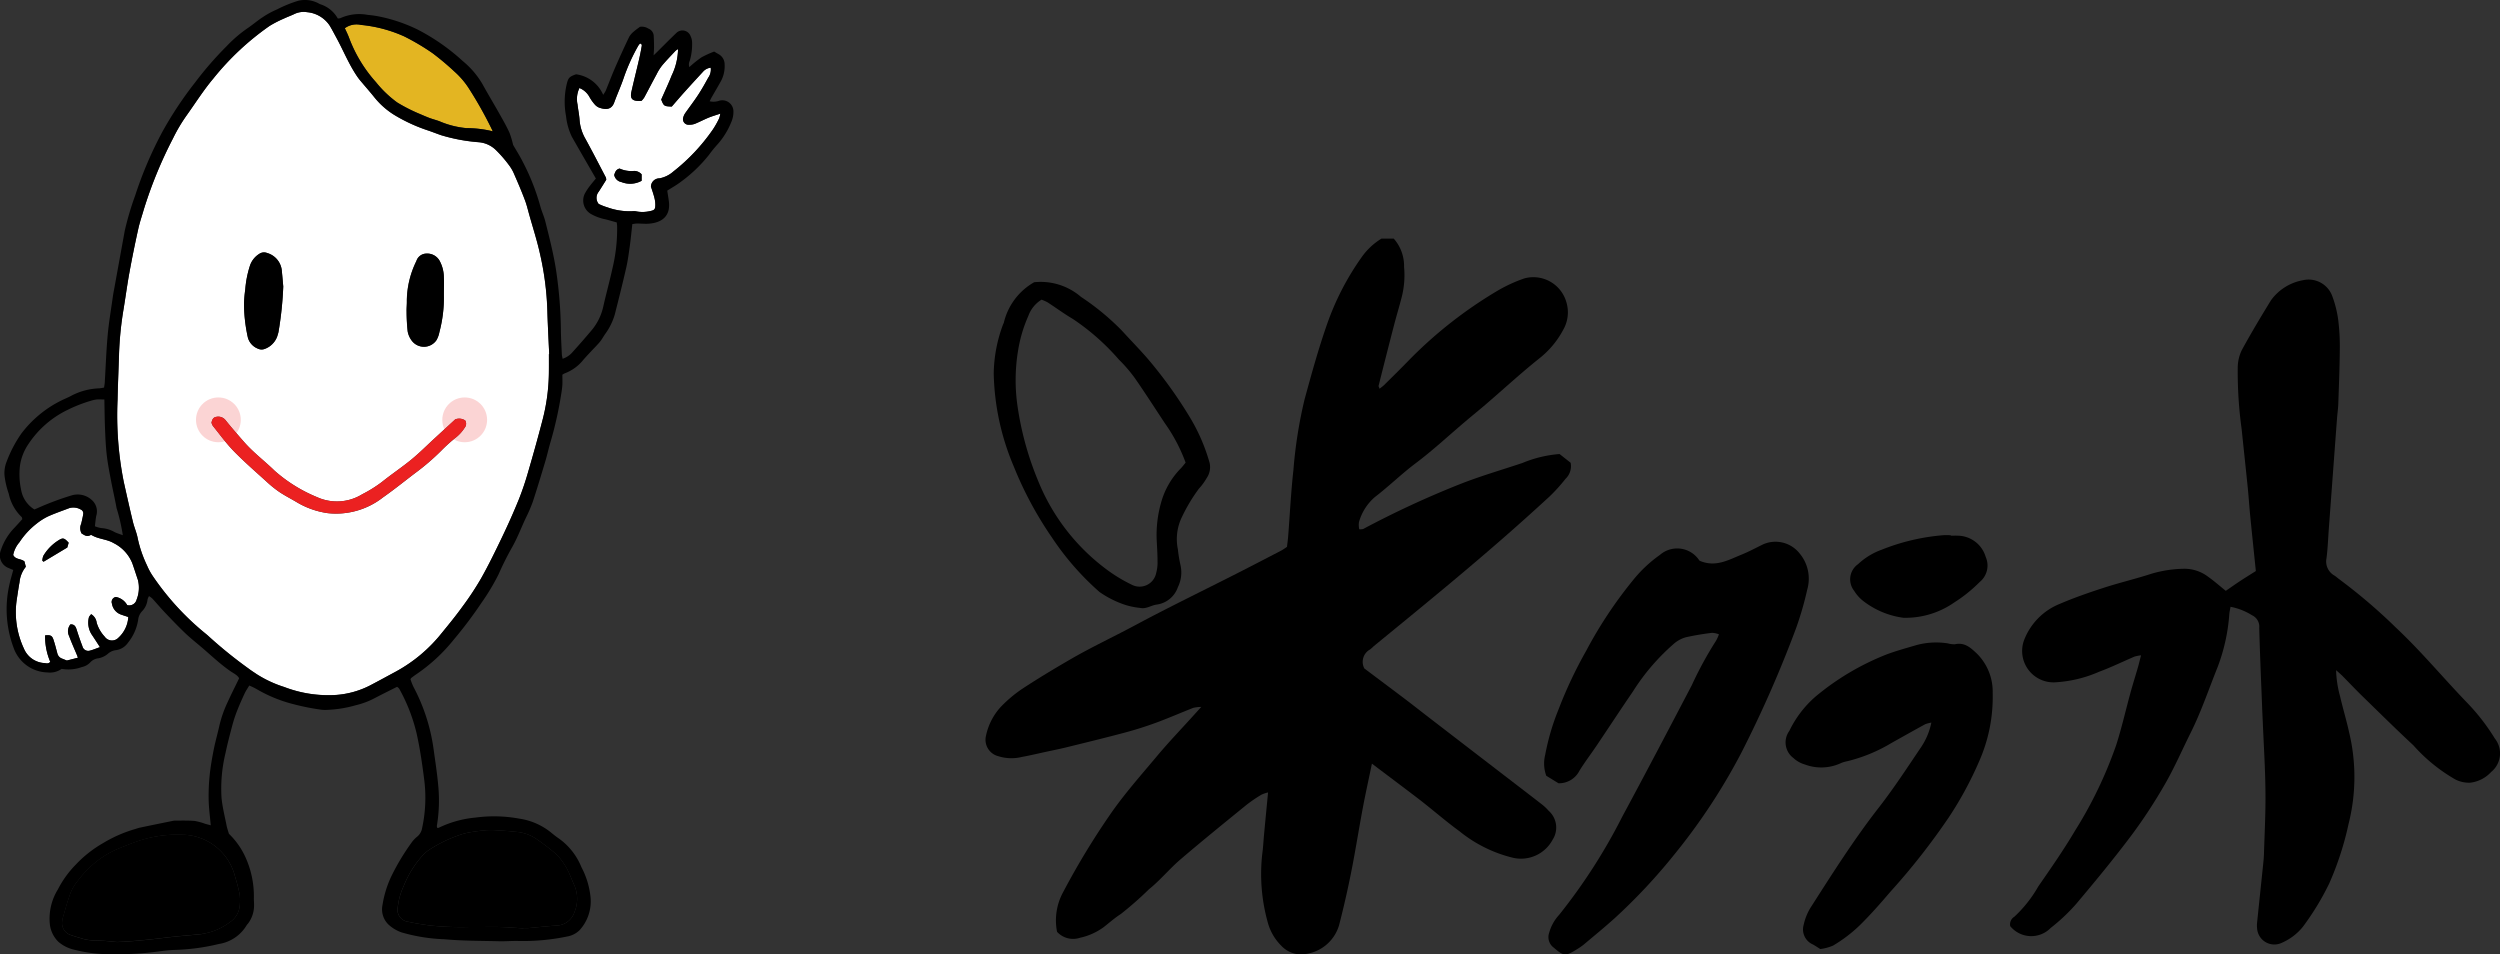
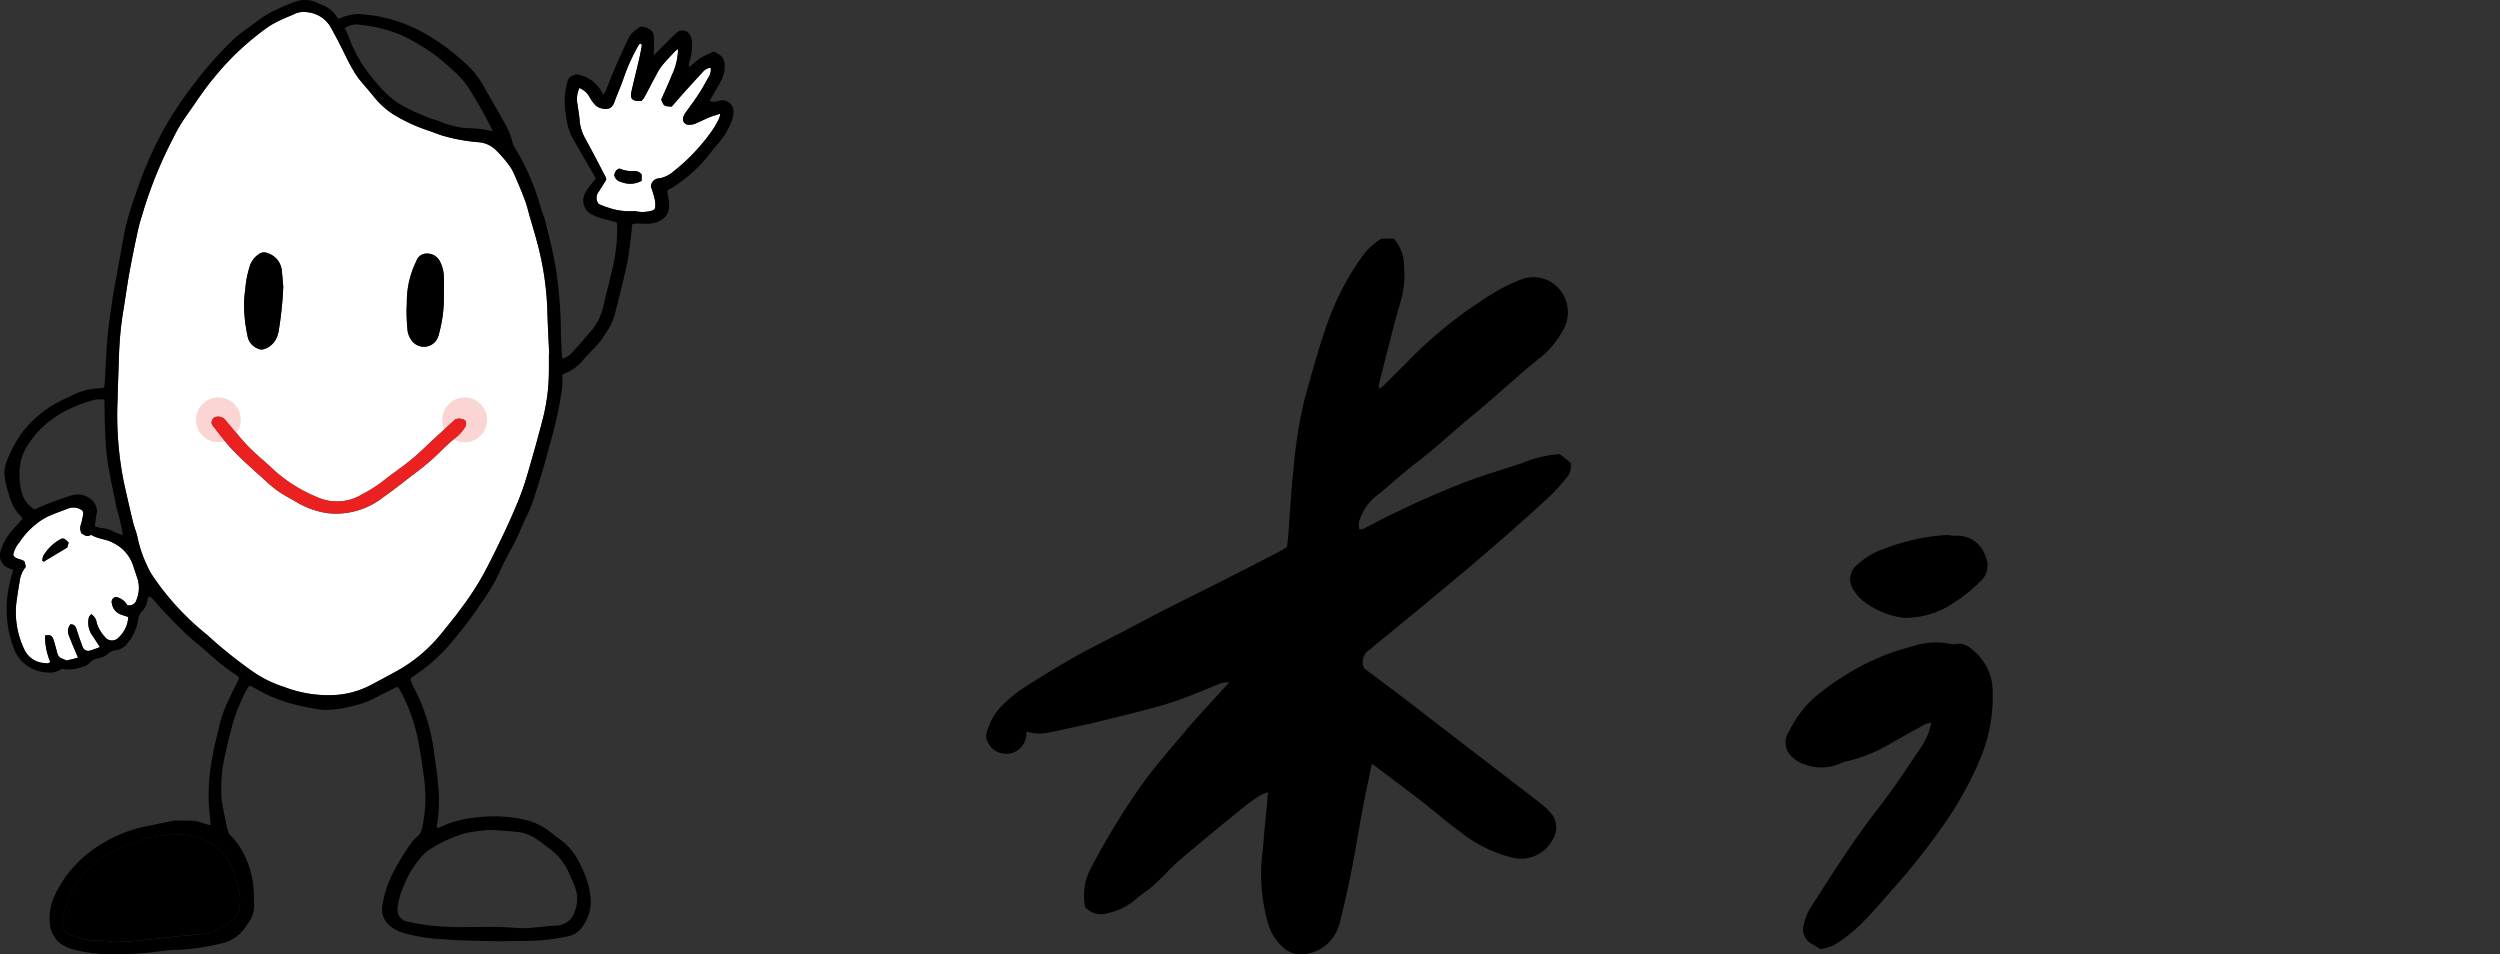
<svg xmlns="http://www.w3.org/2000/svg" id="logo" width="167.65" height="64" viewBox="0 0 167.65 64">
  <rect x="0" y="0" width="167.65" height="64" fill="#333333" stroke="none" />
  <g id="米クラフト" transform="translate(16.376 21.309)">
    <g id="グループ_306" data-name="グループ 306" transform="translate(-16.376 -21.309)">
      <g id="グループ_305" data-name="グループ 305">
        <g id="グループ_304" data-name="グループ 304">
-           <path id="パス_7472" data-name="パス 7472" d="M141.4,273.858a2.284,2.284,0,0,1,.037,1.825,1.307,1.307,0,0,1-1.215.924c-.623.043-1.245.113-1.868.169-.113.01-.229,0-.344,0,0,.006,0,.012,0,.019-.526-.031-1.05-.078-1.575-.091-.691-.014-1.382.008-2.072,0a19.755,19.755,0,0,1-2.662-.107c-.472-.066-.942-.138-1.406-.243a.817.817,0,0,1-.711-1.008,4.6,4.6,0,0,1,.406-1.417,6.8,6.8,0,0,1,1.208-1.967,2.389,2.389,0,0,1,.518-.452,9.053,9.053,0,0,1,2.314-1.074c.175-.043.353-.08.53-.107.309-.045.619-.091.93-.115a4.746,4.746,0,0,1,.685,0c.443.027.889.058,1.33.107a2.785,2.785,0,0,1,1.34.456,14.748,14.748,0,0,1,1.371,1.048,4.356,4.356,0,0,1,.914,1.4C141.223,273.431,141.3,273.647,141.4,273.858Z" transform="translate(-102.905 -214.539)" />
          <path id="パス_7473" data-name="パス 7473" d="M32.374,275.722a3.166,3.166,0,0,1-.01.883,1.475,1.475,0,0,1-.658.994,4.068,4.068,0,0,1-1.65.742,2.86,2.86,0,0,1-.291.047c-.753.076-1.509.132-2.26.223-1.111.134-2.225.26-3.349.305-.408-.035-.817-.084-1.227-.1a3.689,3.689,0,0,1-1.072-.116c-.264-.091-.536-.153-.8-.251a.833.833,0,0,1-.586-.914,1.39,1.39,0,0,1,.054-.291c.165-.553.313-1.111.516-1.65a3.237,3.237,0,0,1,.487-.8,7.11,7.11,0,0,1,1.314-1.332,6.231,6.231,0,0,1,1.5-.852c.367-.146.732-.3,1.105-.425a8.055,8.055,0,0,1,2.314-.458c.313-.012.627-.008.94,0a3.7,3.7,0,0,1,3.363,2.8A10.951,10.951,0,0,1,32.374,275.722Z" transform="translate(-16.303 -215.747)" />
          <path id="パス_7474" data-name="パス 7474" d="M9.821,167.128c.458.27,1.012.26,1.478.538a2.589,2.589,0,0,1,1.237,1.344c.132.371.252.749.377,1.122a2.137,2.137,0,0,1-.089,1.309.511.511,0,0,1-.635.377,1.1,1.1,0,0,0-.759-.546.338.338,0,0,0-.262.452.922.922,0,0,0,.555.707c.167.066.338.115.54.184a2.036,2.036,0,0,1-.664,1.392.594.594,0,0,1-.918-.072,2.368,2.368,0,0,1-.538-.934.775.775,0,0,0-.373-.577c-.054.08-.14.153-.153.235a1.478,1.478,0,0,0,.169,1.095c.192.283.375.571.577.883-.223.078-.445.175-.678.235a.4.4,0,0,1-.5-.3c-.142-.367-.268-.74-.388-1.116-.064-.2-.153-.361-.414-.346a.726.726,0,0,0-.087.786c.159.431.348.85.526,1.274.019.045.033.091.066.177l-.742.19c-.1-.041-.223-.093-.344-.138a.5.5,0,0,1-.3-.365c-.08-.3-.157-.606-.256-.9-.089-.27-.2-.324-.559-.282a4.344,4.344,0,0,0,.346,1.771c-.126.155-.262.1-.388.085a1.586,1.586,0,0,1-1.382-.977,5.757,5.757,0,0,1-.478-3.277c.06-.39.115-.781.186-1.169a1.937,1.937,0,0,1,.423-1.035c-.035-.134-.066-.258-.091-.357-.239-.2-.6-.111-.757-.435a1.848,1.848,0,0,1,.419-.852,5.137,5.137,0,0,1,1.171-1.264,4.007,4.007,0,0,1,.749-.472c.464-.208.949-.373,1.423-.555a.991.991,0,0,1,.765.091.283.283,0,0,1,.169.326c-.035.21-.085.419-.132.627a.731.731,0,0,0,.025.656c.161.089.338.258.592.111A.114.114,0,0,1,9.821,167.128Zm-1.646.825c.023-.085.06-.206.091-.32-.289-.318-.377-.353-.674-.165a3.075,3.075,0,0,0-1.025,1.048,1.062,1.062,0,0,0-.066.322c.027.023.054.047.082.07C7.1,168.6,7.618,168.287,8.175,167.953Z" transform="translate(-3.662 -131.238)" fill="#fff" />
          <path id="パス_7475" data-name="パス 7475" d="M190.4,23.211a.6.6,0,0,0,.487.476,1.582,1.582,0,0,0,1.353-.087V23.17a.667.667,0,0,0-.509-.227,1.9,1.9,0,0,1-.971-.161C190.519,22.846,190.464,23.022,190.4,23.211Zm6.31-6.522c-.212.39-.431.779-.674,1.151-.268.412-.571.8-.854,1.206a.927.927,0,0,0-.146.309.373.373,0,0,0,.4.487,1.04,1.04,0,0,0,.384-.062c.3-.124.6-.28.9-.406.237-.1.487-.169.8-.276a1.575,1.575,0,0,1-.082.328,5.994,5.994,0,0,1-.415.726,12.9,12.9,0,0,1-2.662,2.831,1.937,1.937,0,0,1-.922.452.571.571,0,0,0-.575.553c.076.235.159.468.221.705a2.027,2.027,0,0,1,.074.485c0,.359-.056.4-.419.468a2.189,2.189,0,0,1-.835.01.76.76,0,0,0-.245-.019,4.36,4.36,0,0,1-1.7-.25,4.114,4.114,0,0,1-.6-.233.65.65,0,0,1,0-.821c.179-.274.351-.553.505-.8a.576.576,0,0,0-.021-.148c-.458-.874-.907-1.753-1.384-2.617a2.993,2.993,0,0,1-.386-1.262c-.023-.344-.1-.685-.136-1.027a1.717,1.717,0,0,1,.128-1.1,1.342,1.342,0,0,1,.674.6,2.928,2.928,0,0,0,.34.485.776.776,0,0,0,.311.231c.458.157.833.144,1.012-.357.206-.571.464-1.126.654-1.7a12.808,12.808,0,0,1,.965-2.107.94.94,0,0,1,.113-.138c.14.033.122.136.109.2-.054.307-.113.612-.186.916-.165.705-.344,1.406-.5,2.112-.105.46.047.631.524.627.047,0,.095,0,.148-.006a1.4,1.4,0,0,0,.188-.231c.28-.52.551-1.045.833-1.565a3.273,3.273,0,0,1,.367-.584c.287-.338.6-.658.9-.982a.994.994,0,0,1,.165-.111,4.206,4.206,0,0,1-.423,1.763c-.219.551-.47,1.085-.705,1.621.175.441.19.452.707.47.28-.32.567-.658.864-.988.406-.454.819-.9,1.231-1.349a.8.8,0,0,1,.518-.27A.938.938,0,0,1,196.712,16.689Z" transform="translate(-149.213 -11.478)" fill="#fff" />
-           <path id="パス_7476" data-name="パス 7476" d="M120.739,12.559a26.59,26.59,0,0,1,1.582,2.841,7.506,7.506,0,0,0-1.782-.219,5.963,5.963,0,0,1-1.808-.464c-.214-.078-.439-.134-.654-.214-.26-.1-.513-.212-.769-.32a10.956,10.956,0,0,1-1.4-.722,7.4,7.4,0,0,1-1.421-1.359,9.347,9.347,0,0,1-1.821-3.021c-.078-.2-.173-.388-.268-.6a1.335,1.335,0,0,1,1.081-.221,9.229,9.229,0,0,1,2.893.767,15.4,15.4,0,0,1,1.907,1.128,17.84,17.84,0,0,1,1.472,1.237A5.438,5.438,0,0,1,120.739,12.559Z" transform="translate(-89.273 -6.593)" fill="#e3b522" />
          <path id="パス_7477" data-name="パス 7477" d="M67.392,27.07h-.019c0,.445,0,.891,0,1.336a13,13,0,0,1-.423,3.074c-.3,1.163-.625,2.32-.963,3.475a19.327,19.327,0,0,1-.633,1.868c-.346.852-.724,1.695-1.122,2.526-.441.922-.889,1.841-1.388,2.73a19.543,19.543,0,0,1-1.25,1.9c-.443.614-.922,1.2-1.4,1.786a10.116,10.116,0,0,1-3.039,2.567c-.608.328-1.212.662-1.827.979a5.915,5.915,0,0,1-2.219.61,8.244,8.244,0,0,1-3.481-.532,7.782,7.782,0,0,1-1.831-.85c-.19-.128-.386-.252-.567-.39a29.7,29.7,0,0,1-2.65-2.142c-.095-.091-.2-.173-.3-.256a17.947,17.947,0,0,1-3.483-3.823,4.15,4.15,0,0,1-.373-.693,8.117,8.117,0,0,1-.623-1.817c-.068-.371-.229-.724-.318-1.091-.217-.895-.417-1.8-.619-2.7a22.852,22.852,0,0,1-.414-5.508c.021-1.037.068-2.076.1-3.114a22.873,22.873,0,0,1,.309-3c.132-.812.241-1.629.39-2.437q.266-1.457.59-2.905c.1-.447.252-.885.379-1.328A28.939,28.939,0,0,1,42.165,12.6a11.094,11.094,0,0,1,.932-1.567c.584-.819,1.12-1.67,1.769-2.441a18.131,18.131,0,0,1,3.778-3.534,7.667,7.667,0,0,1,.961-.493c.223-.107.458-.188.68-.295a1.439,1.439,0,0,1,.868-.132,2.036,2.036,0,0,1,1.52.9c.161.268.305.546.454.821.447.821.8,1.693,1.316,2.479A3.982,3.982,0,0,0,54.7,8.7c.328.392.666.773.986,1.173a5.246,5.246,0,0,0,1.46,1.245,11,11,0,0,0,2.112.953c.295.1.586.214.88.318a11.839,11.839,0,0,0,2.567.476,1.856,1.856,0,0,1,1.087.5,8.353,8.353,0,0,1,.9,1.033,2.692,2.692,0,0,1,.346.6c.252.573.5,1.151.718,1.734.13.338.212.693.309,1.041.237.839.505,1.672.695,2.522a19.664,19.664,0,0,1,.505,3.866C67.3,25.128,67.351,26.1,67.392,27.07Zm-5.673,4.941a.425.425,0,0,0,.041-.493.729.729,0,0,0-.668-.074l-1.377,1.268c-.52.478-1.019.979-1.563,1.427-.635.52-1.32.977-1.961,1.491a8.7,8.7,0,0,1-1.334.835,3.227,3.227,0,0,1-3.035.194,10.05,10.05,0,0,1-2.839-1.765c-.672-.656-1.429-1.221-2.05-1.93-.423-.483-.843-.967-1.245-1.466a.622.622,0,0,0-.614-.223c-.217.027-.287.2-.328.39a.811.811,0,0,0,.095.221c.466.575.9,1.182,1.419,1.709.691.705,1.439,1.355,2.171,2.019a7.626,7.626,0,0,0,.843.683c.367.25.767.452,1.149.678a5.579,5.579,0,0,0,2.124.759,5.107,5.107,0,0,0,3.705-1.062c.728-.509,1.421-1.07,2.128-1.608a15.548,15.548,0,0,0,1.763-1.509,10.855,10.855,0,0,1,1.025-.922A2.642,2.642,0,0,0,61.719,32.011Zm-1.691-6.421a8.984,8.984,0,0,0,.3-2.481c0-.5.019-.85-.006-1.194a2.35,2.35,0,0,0-.3-1.134.951.951,0,0,0-.874-.456.711.711,0,0,0-.666.5,6.151,6.151,0,0,0-.641,2.664c.006.245-.025.491-.016.736a12.4,12.4,0,0,0,.074,1.328,1.483,1.483,0,0,0,.28.621,1.018,1.018,0,0,0,1.643-.037A1.723,1.723,0,0,0,60.029,25.589ZM49.558,22.531c-.025-.266-.056-.643-.093-1.019a1.368,1.368,0,0,0-.988-1.227.562.562,0,0,0-.516.054,1.492,1.492,0,0,0-.647.841,6.8,6.8,0,0,0-.3,1.544,8.557,8.557,0,0,0-.08.883,9.415,9.415,0,0,0,.054,1.132,10.951,10.951,0,0,0,.2,1.215,1.116,1.116,0,0,0,.668.744.568.568,0,0,0,.429.031,1.393,1.393,0,0,0,.876-.864c.027-.095.062-.188.08-.285A23.691,23.691,0,0,0,49.558,22.531Z" transform="translate(-30.563 -3.321)" fill="#fff" />
          <path id="パス_7478" data-name="パス 7478" d="M201.837,55.462v.431a1.582,1.582,0,0,1-1.353.087A.6.6,0,0,1,200,55.5c.062-.19.118-.365.359-.429a1.9,1.9,0,0,0,.971.161A.667.667,0,0,1,201.837,55.462Z" transform="translate(-158.809 -43.77)" />
          <circle id="楕円形_4" data-name="楕円形 4" cx="1.502" cy="1.502" r="1.502" transform="translate(13.143 26.653)" fill="#eb2122" opacity="0.192" />
          <circle id="楕円形_5" data-name="楕円形 5" cx="1.502" cy="1.502" r="1.502" transform="translate(29.661 26.653)" fill="#eb2122" opacity="0.192" />
          <path id="パス_7479" data-name="パス 7479" d="M86.044,136.023a.425.425,0,0,1-.041.493,2.643,2.643,0,0,1-.553.621,10.862,10.862,0,0,0-1.025.922,15.544,15.544,0,0,1-1.763,1.509c-.707.538-1.4,1.1-2.128,1.608a5.107,5.107,0,0,1-3.705,1.062,5.578,5.578,0,0,1-2.124-.759c-.382-.227-.782-.429-1.149-.678a7.631,7.631,0,0,1-.843-.683c-.732-.664-1.481-1.314-2.171-2.019-.516-.528-.953-1.134-1.419-1.709a.812.812,0,0,1-.095-.221c.041-.194.111-.363.328-.39a.622.622,0,0,1,.615.223c.4.5.823.984,1.245,1.466.621.709,1.377,1.274,2.05,1.93a10.049,10.049,0,0,0,2.839,1.765,3.227,3.227,0,0,0,3.035-.194,8.7,8.7,0,0,0,1.334-.835c.641-.513,1.326-.971,1.961-1.491.544-.447,1.043-.949,1.563-1.427l1.377-1.268A.729.729,0,0,1,86.044,136.023Z" transform="translate(-54.846 -107.827)" fill="#eb2121" />
          <path id="パス_7480" data-name="パス 7480" d="M134.974,85.5a8.984,8.984,0,0,1-.3,2.481,1.722,1.722,0,0,1-.2.548,1.018,1.018,0,0,1-1.643.037,1.483,1.483,0,0,1-.28-.621,12.393,12.393,0,0,1-.074-1.328c-.008-.245.023-.491.016-.736a6.152,6.152,0,0,1,.641-2.664.711.711,0,0,1,.666-.5.951.951,0,0,1,.874.456,2.351,2.351,0,0,1,.3,1.134C134.992,84.648,134.974,84.994,134.974,85.5Z" transform="translate(-105.207 -65.71)" />
          <path id="パス_7481" data-name="パス 7481" d="M82.168,83.6c.037.375.068.753.093,1.019a23.693,23.693,0,0,1-.322,3.05c-.019.1-.054.19-.08.285a1.393,1.393,0,0,1-.876.864.568.568,0,0,1-.429-.031,1.116,1.116,0,0,1-.668-.744,10.956,10.956,0,0,1-.2-1.215,9.42,9.42,0,0,1-.054-1.132,8.562,8.562,0,0,1,.08-.883,6.8,6.8,0,0,1,.3-1.544,1.492,1.492,0,0,1,.647-.841.562.562,0,0,1,.516-.054A1.368,1.368,0,0,1,82.168,83.6Z" transform="translate(-63.266 -65.408)" />
          <path id="パス_7482" data-name="パス 7482" d="M15.783,175.678c-.031.113-.068.235-.091.32-.557.334-1.074.645-1.592.955-.029-.023-.056-.047-.082-.07a1.062,1.062,0,0,1,.066-.322,3.075,3.075,0,0,1,1.025-1.047C15.406,175.326,15.494,175.361,15.783,175.678Z" transform="translate(-11.179 -139.283)" />
          <path id="パス_7483" data-name="パス 7483" d="M5.415,44.183c-.177-.425-.367-.843-.526-1.274a.726.726,0,0,1,.087-.786c.262-.014.351.142.414.346.12.375.245.749.388,1.116a.4.4,0,0,0,.5.3c.233-.06.456-.157.678-.235-.2-.311-.386-.6-.577-.883a1.478,1.478,0,0,1-.169-1.095c.012-.082.1-.155.153-.235a.775.775,0,0,1,.373.577,2.368,2.368,0,0,0,.538.934.594.594,0,0,0,.918.072,2.036,2.036,0,0,0,.664-1.392c-.2-.068-.373-.118-.54-.184a.922.922,0,0,1-.555-.707.338.338,0,0,1,.262-.452,1.1,1.1,0,0,1,.759.546.511.511,0,0,0,.635-.377A2.137,2.137,0,0,0,9.5,39.147c-.126-.373-.245-.751-.377-1.122a2.589,2.589,0,0,0-1.237-1.344c-.466-.278-1.021-.268-1.478-.538a.114.114,0,0,0-.093-.008c-.254.146-.431-.023-.592-.111a.731.731,0,0,1-.025-.656c.047-.208.1-.417.132-.627a.283.283,0,0,0-.169-.326.99.99,0,0,0-.765-.091c-.474.181-.959.346-1.423.555a4.008,4.008,0,0,0-.749.472,5.137,5.137,0,0,0-1.171,1.264,1.848,1.848,0,0,0-.419.852c.159.324.518.231.757.435.025.1.056.223.091.357a1.938,1.938,0,0,0-.423,1.035c-.07.388-.126.779-.186,1.169a5.757,5.757,0,0,0,.478,3.277,1.586,1.586,0,0,0,1.382.977c.126.012.262.07.388-.085a4.344,4.344,0,0,1-.346-1.771c.355-.041.47.012.559.283.1.3.175.6.256.9a.5.5,0,0,0,.3.365c.122.045.241.1.344.138l.742-.19C5.448,44.273,5.434,44.228,5.415,44.183Zm-4.256-.5A7.38,7.38,0,0,1,.873,39.5c.068-.336.171-.666.266-1.025-.095-.041-.2-.08-.3-.126A.907.907,0,0,1,.3,37.174a3.918,3.918,0,0,1,.938-1.547c.177-.19.353-.386.509-.559-.021-.076-.019-.12-.039-.138a3.019,3.019,0,0,1-.87-1.569,5.63,5.63,0,0,1-.282-1.2A2.048,2.048,0,0,1,.7,31.2a8.508,8.508,0,0,1,.984-1.874,7.566,7.566,0,0,1,2.677-2.215c.2-.1.421-.186.623-.293a4.345,4.345,0,0,1,1.932-.524,2.663,2.663,0,0,0,.313-.052c.016-.115.041-.225.047-.334.064-1.054.1-2.109.194-3.159.076-.852.223-1.7.34-2.547.029-.2.062-.39.1-.584q.353-1.946.707-3.891a19.685,19.685,0,0,1,.7-2.365A26.013,26.013,0,0,1,11.135,9.1a24.9,24.9,0,0,1,2.208-3.328,23.059,23.059,0,0,1,2.105-2.421,8.883,8.883,0,0,1,1.384-1.192c.355-.237.68-.522,1.039-.755a5.681,5.681,0,0,1,.953-.518A8.713,8.713,0,0,1,20.241.307a1.952,1.952,0,0,1,1.34.155c.043.023.087.049.132.07a2.051,2.051,0,0,1,1.19.959.583.583,0,0,0,.175-.021,3.051,3.051,0,0,1,1.835-.219,7.055,7.055,0,0,1,.777.111,10.644,10.644,0,0,1,2.565.872A13.869,13.869,0,0,1,31.286,4.35,5.735,5.735,0,0,1,32.6,5.884c.386.705.808,1.394,1.2,2.1.219.386.437.773.619,1.177a6.033,6.033,0,0,1,.241.808c.217.375.435.72.621,1.083a15.105,15.105,0,0,1,1.2,3.021c.093.348.252.68.34,1.031.28,1.118.567,2.231.736,3.376a29.246,29.246,0,0,1,.307,3.889c.006.544.039,1.087.064,1.629,0,.093.031.186.052.315a1.523,1.523,0,0,0,.7-.487c.41-.45.808-.909,1.2-1.373A3.7,3.7,0,0,0,40.7,20.84c.194-.866.433-1.724.623-2.592a11.278,11.278,0,0,0,.313-2.794c0-.082-.014-.163-.025-.283-.25-.07-.5-.146-.749-.208a3.268,3.268,0,0,1-1.01-.377,1.045,1.045,0,0,1-.39-1.334,3.6,3.6,0,0,1,.348-.534c.126-.169.268-.328.4-.493-.549-.955-1.085-1.876-1.613-2.806a4.19,4.19,0,0,1-.386-1.371,5.175,5.175,0,0,1,.045-2.157c.105-.431.184-.5.625-.656A2.313,2.313,0,0,1,40.7,6.612a2.4,2.4,0,0,0,.171-.276c.212-.518.41-1.043.633-1.555q.455-1.042.944-2.066a1.354,1.354,0,0,1,.326-.363c.122-.111.262-.2.39-.3a.808.808,0,0,1,.569.12.549.549,0,0,1,.357.493c.012.245.021.491.021.736,0,.163-.014.326-.029.565l.241-.235c.433-.429.86-.864,1.3-1.283a.582.582,0,0,1,.94.231,1.027,1.027,0,0,1,.1.425,3.886,3.886,0,0,1-.155,1.221.569.569,0,0,0-.031.429,8,8,0,0,1,.806-.65,6.6,6.6,0,0,1,.862-.394c.1.062.2.122.3.177a.783.783,0,0,1,.4.687,2.13,2.13,0,0,1-.26,1.142c-.2.361-.41.713-.614,1.07-.039.07-.072.142-.13.258a1.134,1.134,0,0,0,.643-.037.745.745,0,0,1,.951.72,1.707,1.707,0,0,1-.146.718,5.128,5.128,0,0,1-.9,1.466,8.386,8.386,0,0,0-.594.728,9.656,9.656,0,0,1-1.885,1.806c-.285.219-.6.392-.913.592.037.247.08.489.109.73.12.969-.456,1.421-1.353,1.487-.262.019-.528-.012-.79-.012a2.473,2.473,0,0,0-.309.041c-.054.489-.1.961-.163,1.431-.07.507-.136,1.015-.25,1.511-.237,1.043-.5,2.083-.763,3.12a4.23,4.23,0,0,1-.652,1.318c-.12.175-.221.365-.357.528-.19.225-.4.429-.6.645s-.406.429-.592.658a2.916,2.916,0,0,1-1.165.8,1.458,1.458,0,0,0-.148.087c0,.219.01.447,0,.674a6.113,6.113,0,0,1-.08.637,25.133,25.133,0,0,1-.695,3.132c-.138.456-.237.924-.373,1.379-.27.9-.54,1.8-.833,2.691a9.692,9.692,0,0,1-.468,1.087c-.309.654-.561,1.334-.92,1.967a19.991,19.991,0,0,0-.905,1.808,14.545,14.545,0,0,1-1.14,1.905,28.14,28.14,0,0,1-1.87,2.485,11.421,11.421,0,0,1-2.532,2.338c-.109.074-.212.155-.318.233-.012.008-.019.027-.054.085a4.37,4.37,0,0,0,.2.509,12.5,12.5,0,0,1,1.342,4.112c.111.817.241,1.631.315,2.45a10.378,10.378,0,0,1-.085,2.757.434.434,0,0,0,.019.136c.043,0,.08.012.1,0a7.112,7.112,0,0,1,2.458-.685,9.321,9.321,0,0,1,2.951.07,4.405,4.405,0,0,1,2.142.942c.153.126.307.252.47.361A4.362,4.362,0,0,1,39.239,58.4a5.481,5.481,0,0,1,.614,2.019,2.865,2.865,0,0,1-.746,2.223,1.581,1.581,0,0,1-.827.414,14.575,14.575,0,0,1-3.237.3c-.445-.014-.891.029-1.336.017-1.219-.031-2.441-.021-3.654-.134a11.628,11.628,0,0,1-2.868-.458,2.506,2.506,0,0,1-.883-.528,1.419,1.419,0,0,1-.4-1.314,6.974,6.974,0,0,1,.639-2.017,15.133,15.133,0,0,1,1.274-2.114,2.017,2.017,0,0,1,.4-.439.934.934,0,0,0,.342-.581,9.625,9.625,0,0,0,.148-3.2c-.134-1.062-.285-2.122-.52-3.169a11.679,11.679,0,0,0-1.118-2.9.794.794,0,0,0-.08-.124.755.755,0,0,0-.109-.085c-.5.252-1.012.505-1.52.771a5.379,5.379,0,0,1-1.243.464,8.061,8.061,0,0,1-1.944.313,2.4,2.4,0,0,1-.344-.008,15.47,15.47,0,0,1-1.881-.371,9.46,9.46,0,0,1-2.46-1,4.381,4.381,0,0,0-.52-.254c-.1.173-.217.334-.3.509-.186.4-.369.808-.53,1.223a9.143,9.143,0,0,0-.318.986c-.159.6-.32,1.208-.447,1.821a10.086,10.086,0,0,0-.264,2.992c.06.621.214,1.231.336,1.843.037.194.105.379.159.567a5.116,5.116,0,0,1,1.083,1.514,6.3,6.3,0,0,1,.59,2.817c0,.148.014.3.014.445a2.022,2.022,0,0,1-.406,1.245.69.69,0,0,0-.093.115,2.638,2.638,0,0,1-1.86,1.254,14.139,14.139,0,0,1-3.027.4c-.361.019-.722.062-1.081.109a19.231,19.231,0,0,1-2.86.175,9.91,9.91,0,0,1-2.74-.3,2.473,2.473,0,0,1-1.05-.524,1.981,1.981,0,0,1-.571-1.116,3.726,3.726,0,0,1,.53-2.4,6.777,6.777,0,0,1,1.21-1.674,7.817,7.817,0,0,1,1.817-1.431,9,9,0,0,1,2.066-.92c.144-.039.282-.095.427-.124.724-.153,1.448-.3,2.171-.447a.926.926,0,0,1,.146-.021c.443,0,.889-.014,1.33.021a3.894,3.894,0,0,1,.709.192c.107.031.214.056.377.1-.052-.6-.128-1.146-.14-1.7a13.443,13.443,0,0,1,.07-1.681c.06-.571.161-1.14.272-1.705.109-.549.266-1.087.386-1.635a7.9,7.9,0,0,1,.563-1.577c.231-.509.485-1.006.751-1.557-.1-.212-.375-.334-.592-.485-.707-.491-1.322-1.087-1.975-1.639-.353-.3-.711-.586-1.043-.9-.464-.443-.907-.907-1.351-1.373-.295-.309-.569-.637-.858-.953a1.655,1.655,0,0,0-.223-.163.84.84,0,0,0-.1.239,1.309,1.309,0,0,1-.377.788.979.979,0,0,0-.252.571,3.227,3.227,0,0,1-.674,1.518,1.17,1.17,0,0,1-.815.509.952.952,0,0,0-.528.233,1.348,1.348,0,0,1-.652.313.859.859,0,0,0-.555.287,1.069,1.069,0,0,1-.551.3,2.6,2.6,0,0,1-1.355.12,1.338,1.338,0,0,1-.944.241A2.468,2.468,0,0,1,1.159,43.682ZM48.471,8.2a1.571,1.571,0,0,0,.082-.328c-.313.107-.563.179-.8.276-.3.126-.6.282-.9.406a1.04,1.04,0,0,1-.384.062.373.373,0,0,1-.4-.487.927.927,0,0,1,.146-.309c.282-.4.586-.794.854-1.206.243-.371.462-.761.674-1.151a.939.939,0,0,0,.169-.67.8.8,0,0,0-.518.27c-.412.447-.825.895-1.231,1.349-.3.33-.584.668-.864.988-.518-.019-.532-.029-.707-.47.235-.536.487-1.07.705-1.621a4.206,4.206,0,0,0,.423-1.763,1,1,0,0,0-.165.111c-.305.324-.617.643-.9.982a3.273,3.273,0,0,0-.367.584c-.283.52-.553,1.045-.833,1.565a1.4,1.4,0,0,1-.188.231c-.054,0-.1.006-.148.006-.476,0-.629-.167-.524-.627.159-.705.338-1.406.5-2.112.072-.3.132-.608.186-.916.012-.066.031-.169-.109-.2a.943.943,0,0,0-.113.138A12.807,12.807,0,0,0,42.1,5.414c-.19.577-.447,1.132-.654,1.7-.179.5-.555.513-1.012.357a.776.776,0,0,1-.311-.231,2.926,2.926,0,0,1-.34-.485,1.342,1.342,0,0,0-.674-.6,1.718,1.718,0,0,0-.128,1.1c.039.342.113.683.136,1.027A2.993,2.993,0,0,0,39.5,9.547c.476.864.926,1.742,1.384,2.617a.575.575,0,0,1,.021.148c-.155.243-.326.522-.505.8a.651.651,0,0,0,0,.821,4.115,4.115,0,0,0,.6.233,4.36,4.36,0,0,0,1.7.25.76.76,0,0,1,.245.019,2.189,2.189,0,0,0,.835-.01c.363-.068.421-.109.419-.468a2.027,2.027,0,0,0-.074-.485c-.062-.237-.144-.47-.221-.705a.571.571,0,0,1,.575-.553,1.937,1.937,0,0,0,.922-.452,12.9,12.9,0,0,0,2.662-2.831A6,6,0,0,0,48.471,8.2ZM38.781,61.4a2.284,2.284,0,0,0-.037-1.825c-.095-.21-.175-.427-.274-.635a4.356,4.356,0,0,0-.913-1.4,14.772,14.772,0,0,0-1.371-1.048,2.785,2.785,0,0,0-1.34-.456c-.441-.049-.887-.08-1.33-.107a4.742,4.742,0,0,0-.685,0c-.311.025-.621.07-.93.115-.177.027-.355.064-.53.107a9.053,9.053,0,0,0-2.314,1.074,2.39,2.39,0,0,0-.518.452,6.8,6.8,0,0,0-1.208,1.967,4.594,4.594,0,0,0-.406,1.417.817.817,0,0,0,.711,1.008c.464.105.934.177,1.406.243a19.781,19.781,0,0,0,2.662.107c.691.006,1.382-.016,2.072,0,.526.012,1.05.06,1.575.091,0-.006,0-.012,0-.019.115,0,.231.008.344,0,.623-.056,1.245-.126,1.868-.169A1.307,1.307,0,0,0,38.781,61.4ZM37.061,24h.019c-.041-.971-.1-1.942-.12-2.914a19.665,19.665,0,0,0-.505-3.866c-.19-.85-.458-1.683-.695-2.522-.1-.348-.179-.7-.309-1.041-.221-.584-.466-1.161-.718-1.734a2.692,2.692,0,0,0-.346-.6,8.353,8.353,0,0,0-.9-1.033,1.856,1.856,0,0,0-1.087-.5,11.839,11.839,0,0,1-2.567-.476c-.295-.1-.586-.219-.88-.318a11,11,0,0,1-2.112-.953A5.246,5.246,0,0,1,25.378,6.8c-.32-.4-.658-.782-.986-1.173a3.984,3.984,0,0,1-.262-.359c-.516-.786-.868-1.658-1.316-2.479-.148-.274-.293-.553-.454-.821a2.036,2.036,0,0,0-1.52-.9,1.439,1.439,0,0,0-.868.132c-.223.107-.458.188-.68.295a7.667,7.667,0,0,0-.961.493,18.131,18.131,0,0,0-3.778,3.534c-.65.771-1.186,1.623-1.769,2.441a11.093,11.093,0,0,0-.932,1.567A28.939,28.939,0,0,0,9.9,14.273c-.128.443-.28.88-.379,1.328q-.322,1.448-.59,2.905c-.148.808-.258,1.625-.39,2.437a22.872,22.872,0,0,0-.309,3c-.031,1.037-.078,2.076-.1,3.114a22.852,22.852,0,0,0,.414,5.508c.2.9.4,1.8.619,2.7.089.367.25.72.318,1.091a8.117,8.117,0,0,0,.623,1.817,4.15,4.15,0,0,0,.373.693,17.947,17.947,0,0,0,3.483,3.823c.1.082.206.165.3.256a29.7,29.7,0,0,0,2.65,2.142c.181.138.377.262.567.39a7.782,7.782,0,0,0,1.831.85,8.244,8.244,0,0,0,3.481.532,5.914,5.914,0,0,0,2.219-.61c.614-.318,1.219-.652,1.827-.979a10.116,10.116,0,0,0,3.039-2.567c.48-.586.959-1.171,1.4-1.786a19.546,19.546,0,0,0,1.25-1.9c.5-.889.946-1.808,1.388-2.73.4-.831.775-1.674,1.122-2.526a19.326,19.326,0,0,0,.633-1.868c.338-1.155.662-2.312.963-3.475a13,13,0,0,0,.423-3.074C37.066,24.892,37.061,24.447,37.061,24ZM33.3,9.06a26.583,26.583,0,0,0-1.582-2.841,5.437,5.437,0,0,0-.988-1.161A17.84,17.84,0,0,0,29.257,3.82a15.4,15.4,0,0,0-1.907-1.128,9.229,9.229,0,0,0-2.893-.767,1.335,1.335,0,0,0-1.081.221c.095.208.19.4.268.6a9.347,9.347,0,0,0,1.821,3.021,7.4,7.4,0,0,0,1.421,1.359,10.955,10.955,0,0,0,1.4.722c.256.107.509.221.769.32.214.08.439.136.654.214a5.963,5.963,0,0,0,1.808.464A7.506,7.506,0,0,1,33.3,9.06ZM16.311,61.11a3.166,3.166,0,0,0,.01-.883,10.954,10.954,0,0,0-.307-1.19,3.7,3.7,0,0,0-3.363-2.8c-.313-.008-.627-.012-.94,0A8.059,8.059,0,0,0,9.4,56.7c-.373.126-.738.278-1.105.425a6.238,6.238,0,0,0-1.5.852,7.11,7.11,0,0,0-1.314,1.332,3.236,3.236,0,0,0-.487.8c-.2.538-.351,1.1-.516,1.65a1.39,1.39,0,0,0-.054.291.833.833,0,0,0,.586.913c.26.1.532.161.8.252a3.689,3.689,0,0,0,1.072.115c.41.014.819.064,1.227.1,1.124-.045,2.237-.171,3.349-.305.751-.091,1.507-.146,2.26-.223A2.843,2.843,0,0,0,14,62.846a4.068,4.068,0,0,0,1.65-.742A1.475,1.475,0,0,0,16.311,61.11ZM8.486,36.145a12.227,12.227,0,0,0-.419-1.823c-.107-.6-.247-1.19-.361-1.788s-.233-1.2-.3-1.8-.091-1.215-.115-1.823-.027-1.21-.041-1.87c-.221,0-.369-.01-.513,0a2.236,2.236,0,0,0-.384.085,9.626,9.626,0,0,0-1.6.629,6.553,6.553,0,0,0-2.6,2.283A3.431,3.431,0,0,0,1.588,31.5a4.948,4.948,0,0,0,.082,1.617,1.921,1.921,0,0,0,.887,1.3c.074-.031.134-.052.192-.08a19.293,19.293,0,0,1,2.307-.864,1.4,1.4,0,0,1,1.34.3,1.015,1.015,0,0,1,.309,1.076c-.043.223-.06.447-.091.695a1.817,1.817,0,0,0,.437.122,2.024,2.024,0,0,1,.887.27C8.1,36.015,8.282,36.066,8.486,36.145Z" transform="translate(-0.251 -0.253)" />
        </g>
      </g>
    </g>
  </g>
  <g id="米クラフト-2" data-name="米クラフト" transform="translate(116.865 40)">
    <g id="グループ_314" data-name="グループ 314" transform="translate(-50.784 -24)">
-       <path id="パス_7526" data-name="パス 7526" d="M25.92,35.209c-.223,1.08-.434,2.029-.613,2.983-.269,1.433-.494,2.875-.779,4.305q-.356,1.787-.812,3.554A2.726,2.726,0,0,1,21.043,48a1.842,1.842,0,0,1-1.211-.589,3.479,3.479,0,0,1-.865-1.444A12.078,12.078,0,0,1,18.6,40.99c.035-.349.055-.7.088-1.049.085-.909.173-1.818.267-2.8a2.156,2.156,0,0,0-.442.15,9.634,9.634,0,0,0-1,.68c-1.488,1.212-2.981,2.419-4.439,3.667-.736.63-1.358,1.4-2.11,2a23.068,23.068,0,0,1-1.883,1.656c-.4.255-.764.579-1.141.874a4.2,4.2,0,0,1-1.6.72,1.456,1.456,0,0,1-1.535-.4,3.958,3.958,0,0,1,.42-2.683,50.734,50.734,0,0,1,3.1-5.126c.967-1.411,2.1-2.682,3.191-3.986.815-.972,1.7-1.89,2.547-2.831l.412-.456a2.548,2.548,0,0,0-.533.062c-.83.325-1.647.684-2.483.992-.68.25-1.373.471-2.073.658-1.3.349-2.613.667-3.922.99-.472.117-.95.211-1.425.314-.526.114-1.05.24-1.58.336a2.927,2.927,0,0,1-1.6-.049A1.137,1.137,0,0,1,.04,33.337a4.1,4.1,0,0,1,.984-1.925,8.844,8.844,0,0,1,1.417-1.2c1.062-.7,2.146-1.352,3.246-1.989,1.4-.813,2.87-1.5,4.3-2.265,2.259-1.212,4.568-2.329,6.854-3.49,1.011-.514,2.017-1.037,3.023-1.559a4.267,4.267,0,0,0,.361-.24c.026-.236.061-.475.079-.715.116-1.483.188-2.971.353-4.448a30.606,30.606,0,0,1,.745-4.717c.462-1.692.928-3.388,1.507-5.041A17.954,17.954,0,0,1,25.2,1.292,4.515,4.515,0,0,1,26.561,0h.821a2.766,2.766,0,0,1,.694,1.9A5.939,5.939,0,0,1,27.9,3.992c-.154.6-.337,1.194-.492,1.794q-.529,2.039-1.04,4.083c-.01.042.03.1.065.2.113-.092.218-.163.307-.251.6-.591,1.194-1.178,1.778-1.78A29.031,29.031,0,0,1,34.25,3.552a9.883,9.883,0,0,1,1.9-.885,2.3,2.3,0,0,1,2.8,1.564A2.344,2.344,0,0,1,38.757,6.1a6.059,6.059,0,0,1-1.582,1.912c-1.224.973-2.376,2.036-3.563,3.057-.492.423-1,.831-1.491,1.25-1.083.917-2.124,1.889-3.257,2.739-.953.715-1.8,1.55-2.74,2.27a3.453,3.453,0,0,0-1.072,1.68,1.37,1.37,0,0,0,.018.484.785.785,0,0,0,.265-.018,63.41,63.41,0,0,1,6.539-3.027c1.355-.532,2.759-.937,4.14-1.4a8.1,8.1,0,0,1,2.49-.6l.743.587a1.172,1.172,0,0,1-.345,1.077,11.3,11.3,0,0,1-1.088,1.2q-1.668,1.536-3.379,3.023-1.929,1.674-3.9,3.305c-1.494,1.244-3,2.47-4.5,3.7a2.586,2.586,0,0,1-.24.214.948.948,0,0,0-.383,1.275c.882.662,1.831,1.37,2.776,2.085.559.424,1.109.859,1.666,1.287q2.568,1.977,5.138,3.951c.792.609,1.587,1.215,2.375,1.829a3.422,3.422,0,0,1,.408.394,1.5,1.5,0,0,1,.268,1.928,2.406,2.406,0,0,1-2.653,1.223,9.1,9.1,0,0,1-3.6-1.783c-.915-.666-1.769-1.416-2.664-2.109C28.088,36.838,27.03,36.05,25.92,35.209Z" transform="translate(0)" />
-       <path id="パス_7527" data-name="パス 7527" d="M224.962,34.3a7.254,7.254,0,0,0,.273,1.777c.181.789.418,1.566.592,2.356a12.837,12.837,0,0,1-.029,6.177,20.529,20.529,0,0,1-1.3,4,17.922,17.922,0,0,1-1.765,2.9,3.731,3.731,0,0,1-1.408,1.071,1.16,1.16,0,0,1-1.661-.958,1.861,1.861,0,0,1,0-.4c.127-1.237.258-2.472.386-3.709.031-.3.065-.592.074-.889.043-1.4.118-2.808.1-4.212-.015-1.54-.115-3.08-.178-4.62-.015-.351-.034-.7-.047-1.054-.067-1.756-.145-3.512-.191-5.268a.846.846,0,0,0-.485-.855,4.212,4.212,0,0,0-1.44-.566c-.03.172-.068.329-.082.487a12.461,12.461,0,0,1-.782,3.549c-.593,1.478-1.1,2.992-1.814,4.421-.567,1.135-1.071,2.306-1.7,3.4a34.344,34.344,0,0,1-2.26,3.459c-1.184,1.576-2.44,3.1-3.712,4.607a12.44,12.44,0,0,1-1.708,1.611,1.82,1.82,0,0,1-2.717-.12.6.6,0,0,1,.281-.633,8.491,8.491,0,0,0,1.6-2.026c.846-1.222,1.7-2.446,2.455-3.723a28.259,28.259,0,0,0,2.771-5.76c.371-1.156.638-2.346.96-3.518.157-.572.337-1.137.5-1.706.066-.229.121-.461.207-.793a2.386,2.386,0,0,0-.431.081c-.793.338-1.569.721-2.377,1.018a8.5,8.5,0,0,1-3.027.714,2.106,2.106,0,0,1-2.029-2.778,4.258,4.258,0,0,1,2.414-2.486c.965-.416,1.964-.76,2.965-1.085,1.05-.34,2.129-.594,3.179-.935a8.084,8.084,0,0,1,2.229-.335,2.623,2.623,0,0,1,1.58.54c.394.28.759.6,1.179.941.293-.2.616-.43.946-.648s.681-.434,1.07-.68c-.127-1.236-.256-2.467-.378-3.7-.061-.617-.1-1.237-.161-1.855-.133-1.318-.277-2.635-.412-3.952a28.326,28.326,0,0,1-.264-4.121,2.764,2.764,0,0,1,.264-1.171c.618-1.138,1.287-2.25,1.964-3.355a3.38,3.38,0,0,1,2.143-1.348,1.688,1.688,0,0,1,1.966,1.058,7.325,7.325,0,0,1,.407,1.644,14.636,14.636,0,0,1,.1,2.02c-.011,1.19-.059,2.379-.1,3.568-.011.323-.06.645-.085.968q-.275,3.681-.547,7.362c-.05.674-.072,1.351-.158,2.02a1.079,1.079,0,0,0,.535,1.167c.114.071.212.168.322.246a37.122,37.122,0,0,1,3.809,3.254c1.681,1.577,3.146,3.348,4.738,5a13.9,13.9,0,0,1,1.885,2.427,1.6,1.6,0,0,1-.244,2.238,2.258,2.258,0,0,1-1.4.723,2.019,2.019,0,0,1-1-.213,11.2,11.2,0,0,1-2.817-2.29c-1.169-1.085-2.3-2.208-3.445-3.32-.426-.415-.833-.849-1.252-1.271C225.337,34.628,225.2,34.513,224.962,34.3Z" transform="translate(-134.384 -5.358)" />
-       <path id="パス_7528" data-name="パス 7528" d="M110.9,75.751a2.39,2.39,0,0,1-.073-1.4,15.766,15.766,0,0,1,.887-3.027,29.113,29.113,0,0,1,1.863-3.952,28.715,28.715,0,0,1,3.128-4.72,8.883,8.883,0,0,1,1.819-1.713,1.768,1.768,0,0,1,2.621.346c.03.042.072.077.047.051,1.06.452,1.906-.05,2.77-.4.5-.2.976-.456,1.46-.694a2.056,2.056,0,0,1,2.46.592,2.639,2.639,0,0,1,.518,2.436,21.925,21.925,0,0,1-.741,2.566,79.2,79.2,0,0,1-3.679,8.376,40.361,40.361,0,0,1-4.492,6.819,38.218,38.218,0,0,1-3.981,4.255c-.68.614-1.39,1.194-2.092,1.784a4.1,4.1,0,0,1-.467.322c-.772.483-.876.459-1.552-.118a.878.878,0,0,1-.3-1,2.915,2.915,0,0,1,.663-1.19,38.039,38.039,0,0,0,4.242-6.6c1.577-2.923,3.119-5.865,4.659-8.807a24.735,24.735,0,0,1,1.627-2.983,2.7,2.7,0,0,0,.192-.427,1.451,1.451,0,0,0-.457-.1,17.593,17.593,0,0,0-1.751.295,2.075,2.075,0,0,0-.778.406,14.484,14.484,0,0,0-2.789,3.243c-.823,1.2-1.621,2.422-2.435,3.63-.377.559-.79,1.1-1.142,1.669a1.536,1.536,0,0,1-1.407.845Z" transform="translate(-73.288 -39.729)" />
+       <path id="パス_7526" data-name="パス 7526" d="M25.92,35.209c-.223,1.08-.434,2.029-.613,2.983-.269,1.433-.494,2.875-.779,4.305q-.356,1.787-.812,3.554A2.726,2.726,0,0,1,21.043,48a1.842,1.842,0,0,1-1.211-.589,3.479,3.479,0,0,1-.865-1.444A12.078,12.078,0,0,1,18.6,40.99c.035-.349.055-.7.088-1.049.085-.909.173-1.818.267-2.8a2.156,2.156,0,0,0-.442.15,9.634,9.634,0,0,0-1,.68c-1.488,1.212-2.981,2.419-4.439,3.667-.736.63-1.358,1.4-2.11,2c-.4.255-.764.579-1.141.874a4.2,4.2,0,0,1-1.6.72,1.456,1.456,0,0,1-1.535-.4,3.958,3.958,0,0,1,.42-2.683,50.734,50.734,0,0,1,3.1-5.126c.967-1.411,2.1-2.682,3.191-3.986.815-.972,1.7-1.89,2.547-2.831l.412-.456a2.548,2.548,0,0,0-.533.062c-.83.325-1.647.684-2.483.992-.68.25-1.373.471-2.073.658-1.3.349-2.613.667-3.922.99-.472.117-.95.211-1.425.314-.526.114-1.05.24-1.58.336a2.927,2.927,0,0,1-1.6-.049A1.137,1.137,0,0,1,.04,33.337a4.1,4.1,0,0,1,.984-1.925,8.844,8.844,0,0,1,1.417-1.2c1.062-.7,2.146-1.352,3.246-1.989,1.4-.813,2.87-1.5,4.3-2.265,2.259-1.212,4.568-2.329,6.854-3.49,1.011-.514,2.017-1.037,3.023-1.559a4.267,4.267,0,0,0,.361-.24c.026-.236.061-.475.079-.715.116-1.483.188-2.971.353-4.448a30.606,30.606,0,0,1,.745-4.717c.462-1.692.928-3.388,1.507-5.041A17.954,17.954,0,0,1,25.2,1.292,4.515,4.515,0,0,1,26.561,0h.821a2.766,2.766,0,0,1,.694,1.9A5.939,5.939,0,0,1,27.9,3.992c-.154.6-.337,1.194-.492,1.794q-.529,2.039-1.04,4.083c-.01.042.03.1.065.2.113-.092.218-.163.307-.251.6-.591,1.194-1.178,1.778-1.78A29.031,29.031,0,0,1,34.25,3.552a9.883,9.883,0,0,1,1.9-.885,2.3,2.3,0,0,1,2.8,1.564A2.344,2.344,0,0,1,38.757,6.1a6.059,6.059,0,0,1-1.582,1.912c-1.224.973-2.376,2.036-3.563,3.057-.492.423-1,.831-1.491,1.25-1.083.917-2.124,1.889-3.257,2.739-.953.715-1.8,1.55-2.74,2.27a3.453,3.453,0,0,0-1.072,1.68,1.37,1.37,0,0,0,.018.484.785.785,0,0,0,.265-.018,63.41,63.41,0,0,1,6.539-3.027c1.355-.532,2.759-.937,4.14-1.4a8.1,8.1,0,0,1,2.49-.6l.743.587a1.172,1.172,0,0,1-.345,1.077,11.3,11.3,0,0,1-1.088,1.2q-1.668,1.536-3.379,3.023-1.929,1.674-3.9,3.305c-1.494,1.244-3,2.47-4.5,3.7a2.586,2.586,0,0,1-.24.214.948.948,0,0,0-.383,1.275c.882.662,1.831,1.37,2.776,2.085.559.424,1.109.859,1.666,1.287q2.568,1.977,5.138,3.951c.792.609,1.587,1.215,2.375,1.829a3.422,3.422,0,0,1,.408.394,1.5,1.5,0,0,1,.268,1.928,2.406,2.406,0,0,1-2.653,1.223,9.1,9.1,0,0,1-3.6-1.783c-.915-.666-1.769-1.416-2.664-2.109C28.088,36.838,27.03,36.05,25.92,35.209Z" transform="translate(0)" />
      <path id="パス_7529" data-name="パス 7529" d="M160.942,100.62c-.2-.127-.339-.218-.48-.3A1.1,1.1,0,0,1,159.826,99a3.794,3.794,0,0,1,.44-1.12c1.471-2.3,2.926-4.6,4.608-6.758,1.012-1.3,1.91-2.683,2.832-4.047a4.574,4.574,0,0,0,.683-1.64,2.08,2.08,0,0,0-.417.111c-.758.414-1.509.839-2.263,1.259a10.59,10.59,0,0,1-2.977,1.224,1.9,1.9,0,0,0-.462.148,3.125,3.125,0,0,1-2.365.065,1.885,1.885,0,0,1-.762-.429,1.308,1.308,0,0,1-.275-1.825,7.156,7.156,0,0,1,1.757-2.3,17.324,17.324,0,0,1,4.781-2.832c.656-.243,1.333-.427,2.005-.625a5.061,5.061,0,0,1,2.089-.108,1.529,1.529,0,0,0,.479.057c.657-.145,1.06.248,1.478.64a3.6,3.6,0,0,1,1.046,2.628,10.667,10.667,0,0,1-.9,4.564,23.966,23.966,0,0,1-2.039,3.77,45.407,45.407,0,0,1-3.945,5.022c-.648.762-1.307,1.509-2.02,2.213a9.656,9.656,0,0,1-1.8,1.371A3.212,3.212,0,0,1,160.942,100.62Z" transform="translate(-104.954 -52.977)" />
-       <path id="パス_7530" data-name="パス 7530" d="M4.361,8.57A4.136,4.136,0,0,1,7.5,9.55a16.7,16.7,0,0,1,2.742,2.262c.581.638,1.188,1.254,1.752,1.907a29.93,29.93,0,0,1,2.833,3.946A12.377,12.377,0,0,1,16.132,20.7a1.3,1.3,0,0,1-.2,1,4.015,4.015,0,0,1-.525.718,11.126,11.126,0,0,0-1.117,1.857A3.378,3.378,0,0,0,14,26.481a9.077,9.077,0,0,0,.17,1.04,2.227,2.227,0,0,1-.171,1.5,1.75,1.75,0,0,1-1.43,1.167c-.369.05-.692.309-1.092.223a5.161,5.161,0,0,1-.947-.185,6.61,6.61,0,0,1-1.788-.886,18.442,18.442,0,0,1-3.186-3.648,24.525,24.525,0,0,1-2.563-4.772A16.8,16.8,0,0,1,1.65,14.7a9.738,9.738,0,0,1,.637-3.328c.009-.025.028-.047.037-.072A4.243,4.243,0,0,1,4.361,8.57Zm10.159,12.1a11.169,11.169,0,0,0-1.4-2.655c-.67-1.013-1.323-2.037-2.018-3.032a9.827,9.827,0,0,0-1.056-1.224,15.411,15.411,0,0,0-3.089-2.727c-.582-.341-1.126-.746-1.693-1.112a2.68,2.68,0,0,0-.41-.181,2.124,2.124,0,0,0-.88,1.083A9.37,9.37,0,0,0,3.3,13.05a12.14,12.14,0,0,0-.048,3.868,20.711,20.711,0,0,0,1.38,4.98,13.855,13.855,0,0,0,4.473,5.847,10.293,10.293,0,0,0,1.785,1.1,1.133,1.133,0,0,0,1.654-.773,2.686,2.686,0,0,0,.091-.8c0-.485-.034-.97-.058-1.455a7.965,7.965,0,0,1,.3-2.481,5.274,5.274,0,0,1,1.268-2.232C14.278,20.975,14.389,20.825,14.52,20.667Z" transform="translate(-1.092 -5.643)" />
      <path id="パス_7531" data-name="パス 7531" d="M178.147,58.814c.161,0,.324-.008.485,0a1.98,1.98,0,0,1,1.862,1.427,1.428,1.428,0,0,1-.407,1.683,9.8,9.8,0,0,1-1.7,1.367,5.721,5.721,0,0,1-3.411,1.029,5.607,5.607,0,0,1-2.654-1.095,2.553,2.553,0,0,1-.648-.711,1.242,1.242,0,0,1,.26-1.791,4.561,4.561,0,0,1,1.575-.965,14.161,14.161,0,0,1,4.153-.977c.161-.011.324,0,.486,0Z" transform="translate(-113.413 -38.891)" />
    </g>
  </g>
</svg>